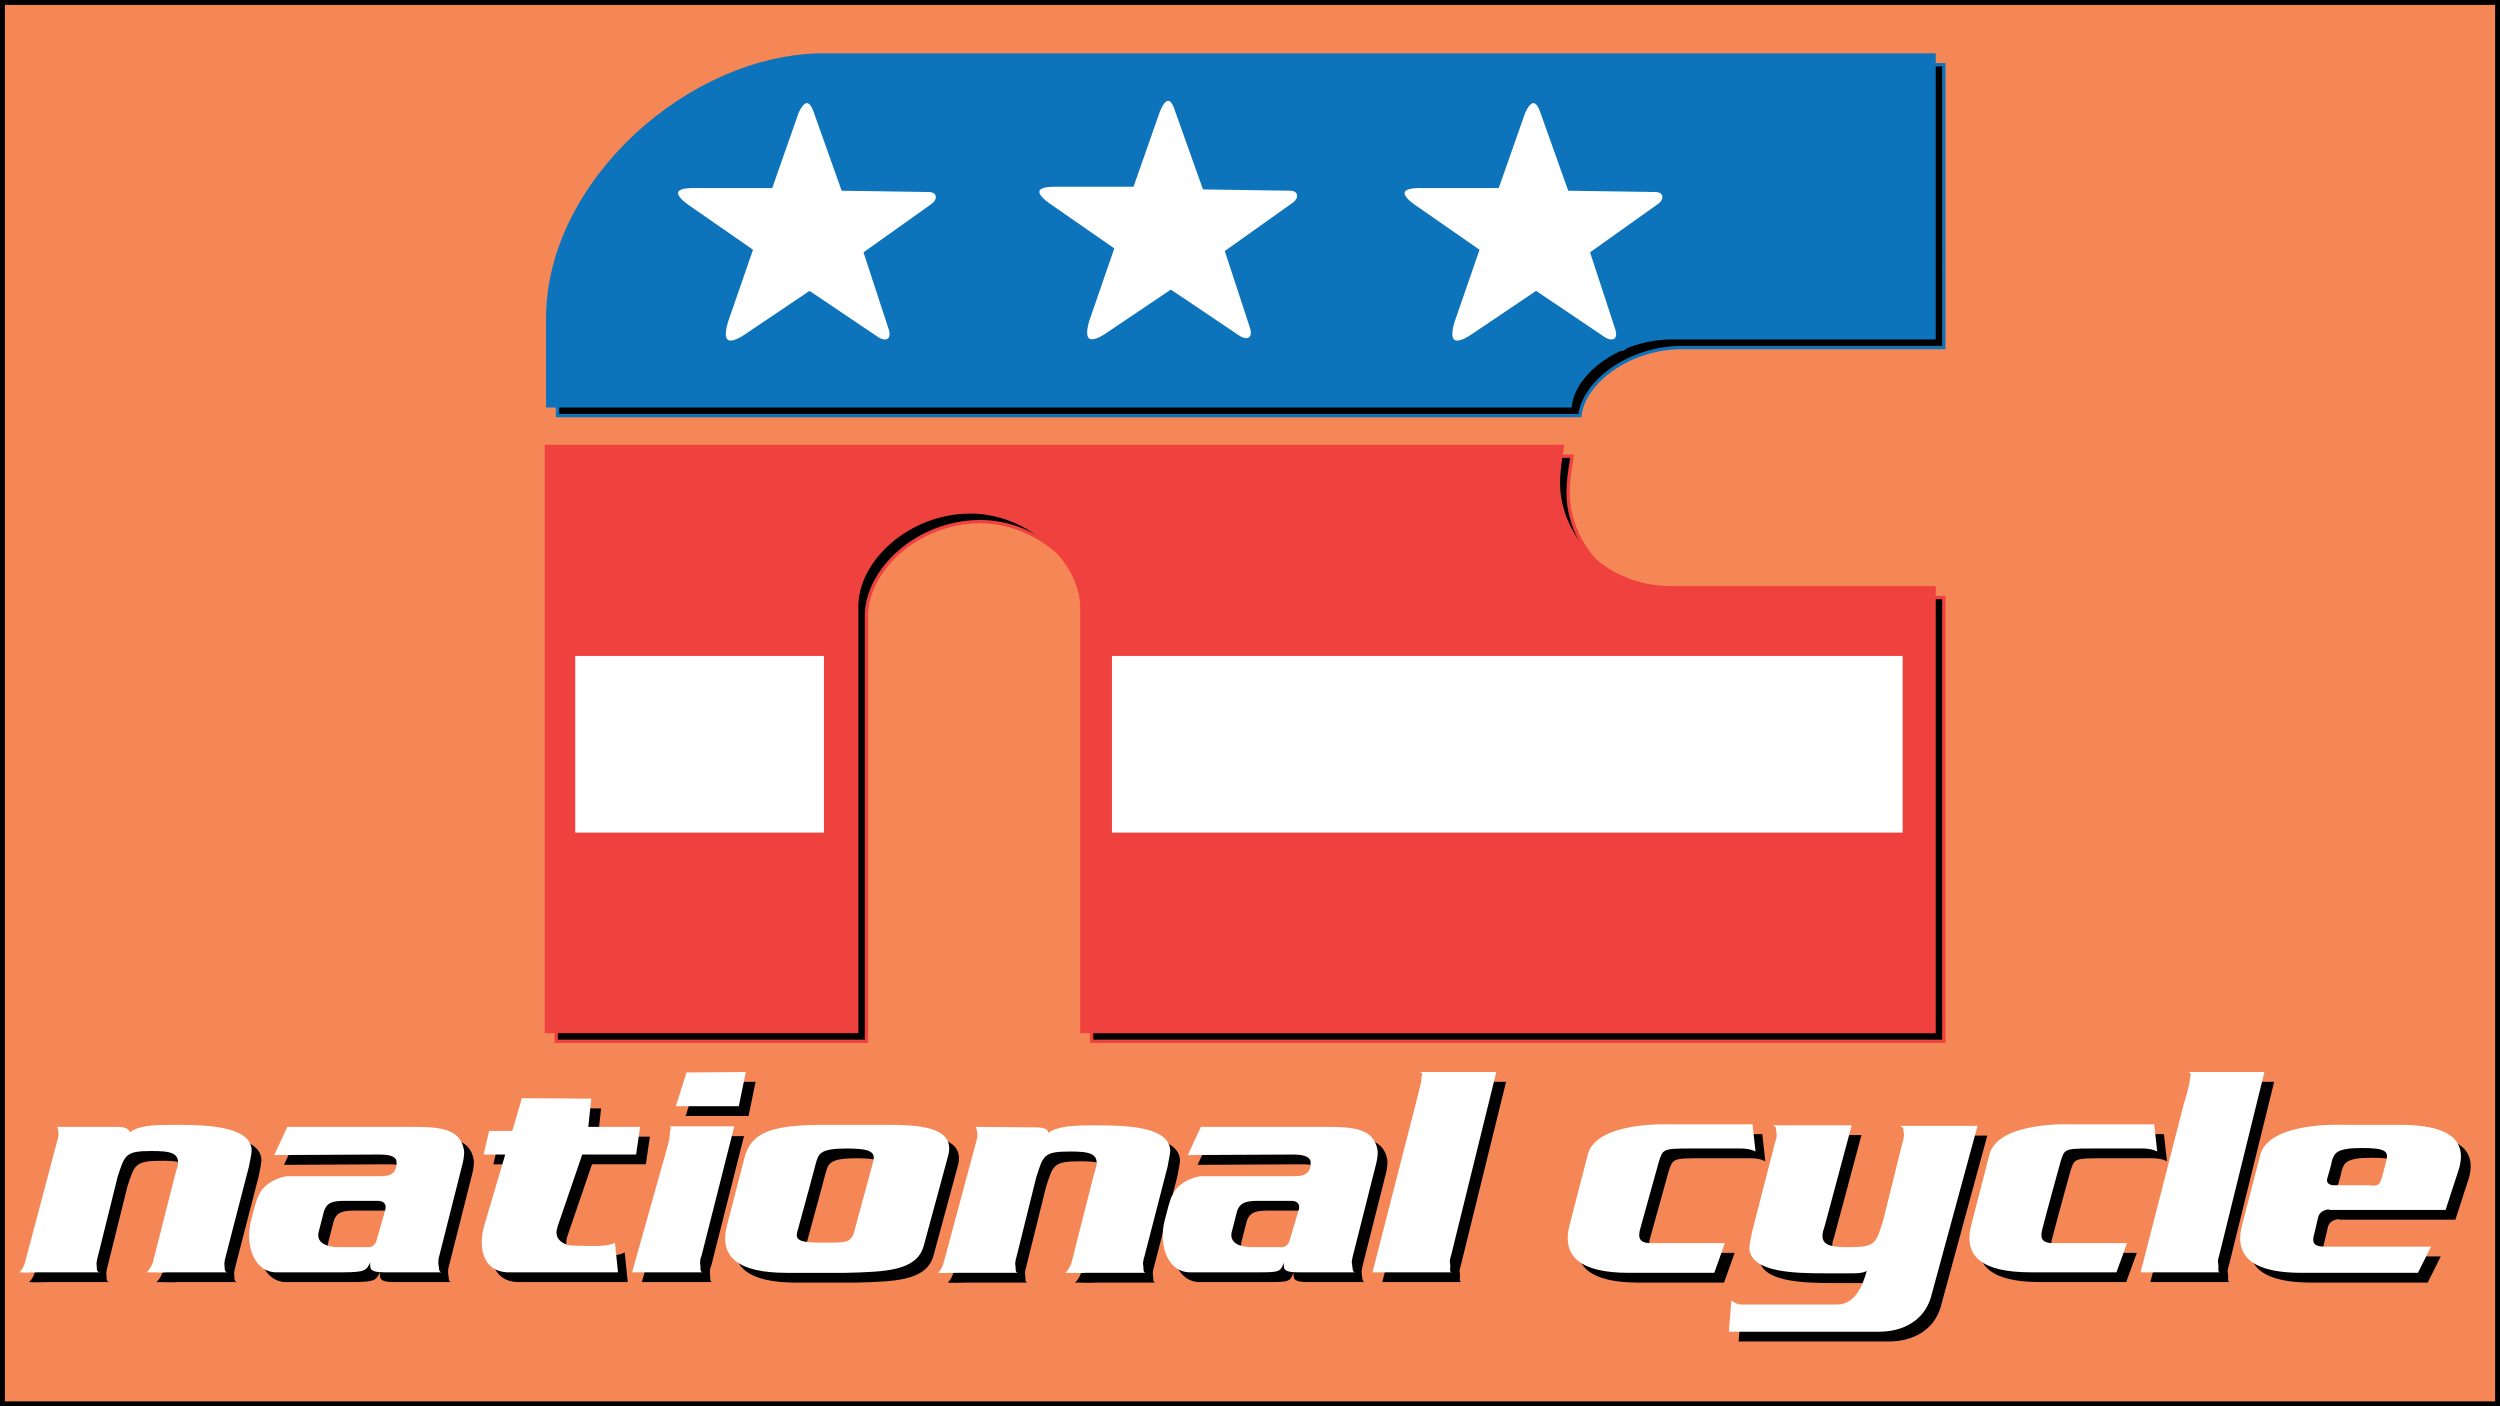
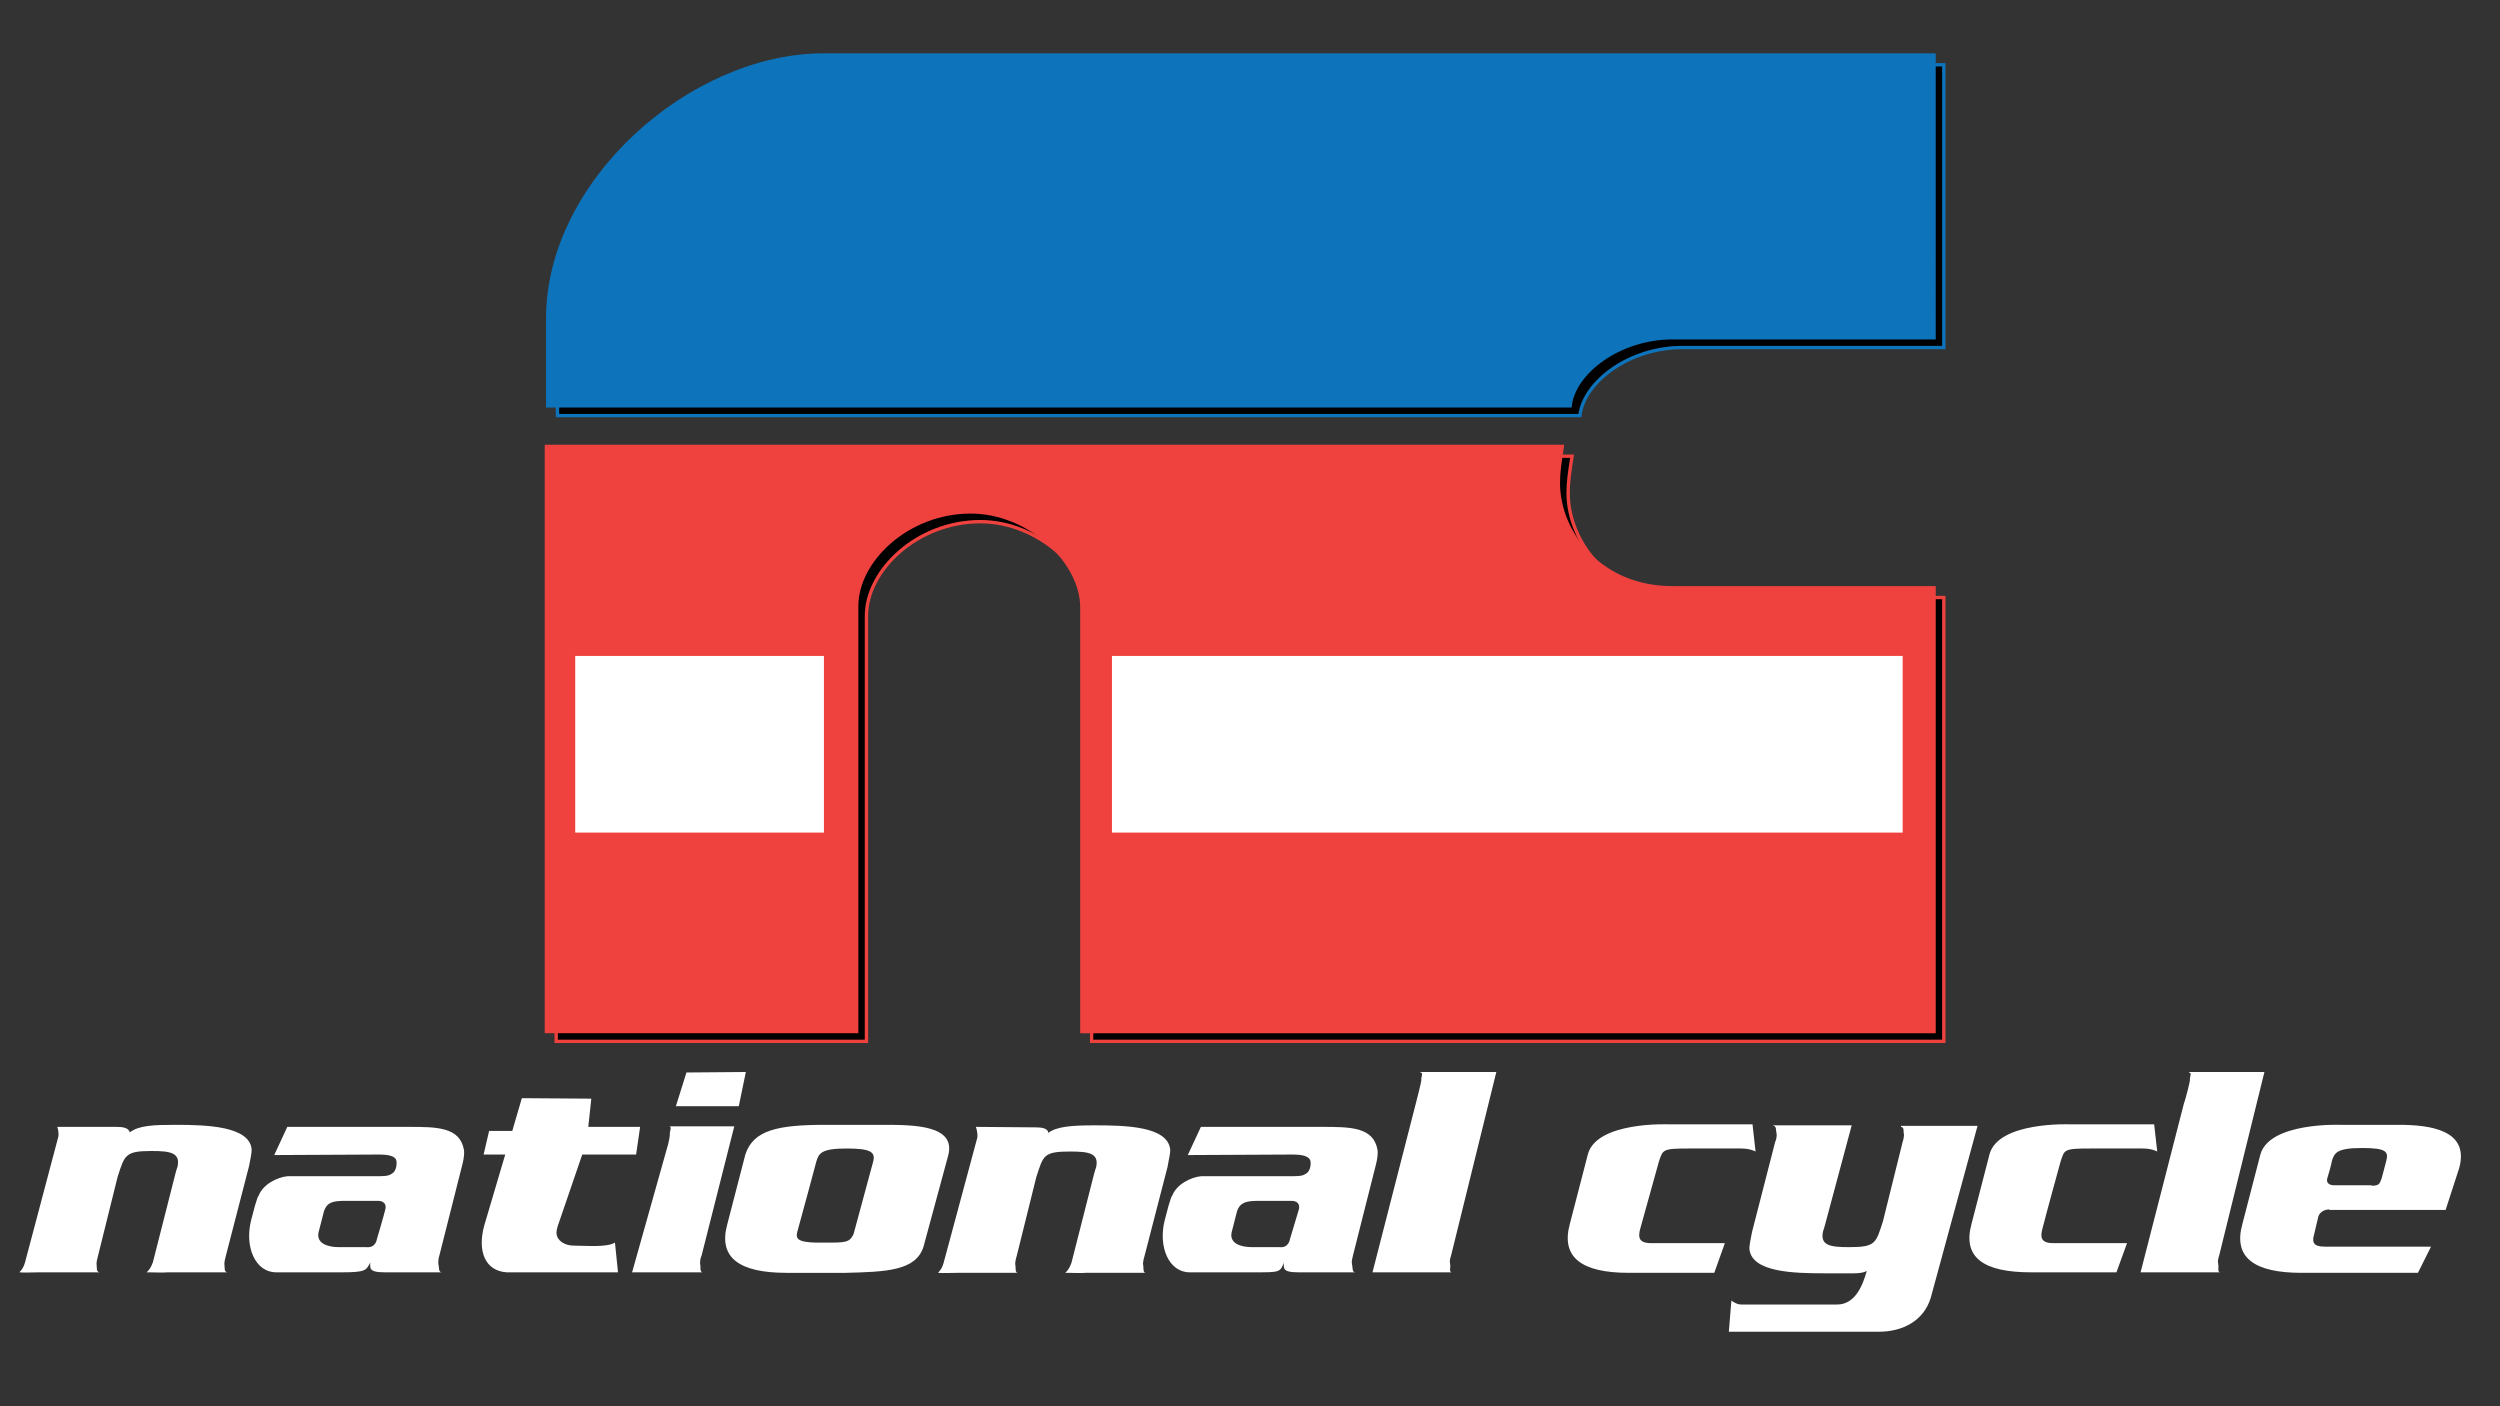
<svg xmlns="http://www.w3.org/2000/svg" version="1.1" id="Layer_1" x="0px" y="0px" width="256px" height="144px" viewBox="0 0 256 144" enable-background="new 0 0 256 144" xml:space="preserve">
  <rect x="0" y="0" width="256" height="144" fill="#333333" stroke="none" />
-   <rect fill="#F58756" stroke="#000000" stroke-miterlimit="10" width="256" height="144" />
  <g>
    <path d="M85.371,6.631c-13.671,0-28.285,13.002-28.285,26.947v8.98h104.695c0.402-3.484,5.098-6.97,10.455-6.97h26.811V6.631   H85.371z" />
    <path stroke="#0D73BB" stroke-width="0.344" d="M85.371,6.631c-13.671,0-28.285,13.002-28.285,26.947v8.98h104.695   c0.402-3.484,5.098-6.97,10.455-6.97h26.811V6.631H85.371z" />
    <path d="M160.576,50.469c0-1.076,0.133-2.011,0.403-3.756H56.953v59.918h31.771V63.067c0-4.694,5.229-9.649,11.665-9.649   c6.031,0,11.395,5.093,11.395,9.782v43.431h87.264V61.189h-26.811C164.867,61.189,160.576,55.562,160.576,50.469" />
    <path stroke="#EF423E" stroke-width="0.344" d="M160.576,50.469c0-1.076,0.133-2.011,0.403-3.756H56.953v59.918h31.771V63.067   c0-4.694,5.229-9.649,11.665-9.649c6.031,0,11.395,5.093,11.395,9.782v43.431h87.264V61.189h-26.811   C164.867,61.189,160.576,55.562,160.576,50.469z" />
    <path d="M114.865,68.165h80.967V86.26h-80.967V68.165z M59.902,86.26h25.469V68.165H59.902V86.26z" />
    <path d="M124.249,20.306l8.849,0.133c0.934,0,1.071,0.806,0.398,1.342l-6.971,4.96l2.547,7.772   c0.402,1.209-0.398,1.475-1.205,0.938l-6.971-4.689l-6.567,4.424c-1.612,1.072-2.546,0.939-1.878-1.342l2.547-7.374l-6.567-4.557   c-1.342-0.939-1.745-1.878,0.535-1.878h8.042l2.68-7.639c0.54-1.342,1.209-1.745,1.745,0L124.249,20.306z M158.831,12.529   c-0.536-1.607-1.204-1.204-1.74,0l-2.684,7.639h-8.042c-2.276,0-1.878,0.939-0.536,1.878l6.567,4.562l-2.547,7.369   c-0.668,2.281,0.271,2.414,1.879,1.342l6.566-4.424l6.971,4.694c0.807,0.536,1.613,0.266,1.209-0.938l-2.547-7.777l6.971-4.96   c0.67-0.536,0.537-1.342-0.402-1.342l-8.848-0.133L158.831,12.529z M84.437,12.529c-0.54-1.607-1.209-1.204-1.745,0l-2.679,7.639   h-8.047c-2.276,0-1.873,0.939-0.536,1.878l6.572,4.562l-2.551,7.369c-0.669,2.281,0.271,2.414,1.878,1.342l6.567-4.424l6.97,4.694   c0.807,0.536,1.612,0.266,1.21-0.938l-2.547-7.777l6.971-4.96c0.669-0.536,0.536-1.342-0.403-1.342l-8.848-0.133L84.437,12.529z" />
-     <path stroke="#0D73BB" stroke-width="0.18" d="M124.249,20.306l8.849,0.133c0.934,0,1.071,0.806,0.398,1.342l-6.971,4.96   l2.547,7.772c0.402,1.209-0.398,1.475-1.205,0.938l-6.971-4.689l-6.567,4.424c-1.612,1.072-2.546,0.939-1.878-1.342l2.547-7.374   l-6.567-4.557c-1.342-0.939-1.745-1.878,0.535-1.878h8.042l2.68-7.639c0.54-1.342,1.209-1.745,1.745,0L124.249,20.306z    M158.831,12.529c-0.536-1.607-1.204-1.204-1.74,0l-2.684,7.639h-8.042c-2.276,0-1.878,0.939-0.536,1.878l6.567,4.562l-2.547,7.369   c-0.668,2.281,0.271,2.414,1.879,1.342l6.566-4.424l6.971,4.694c0.807,0.536,1.613,0.266,1.209-0.938l-2.547-7.777l6.971-4.96   c0.67-0.536,0.537-1.342-0.402-1.342l-8.848-0.133L158.831,12.529z M84.437,12.529c-0.54-1.607-1.209-1.204-1.745,0l-2.679,7.639   h-8.047c-2.276,0-1.873,0.939-0.536,1.878l6.572,4.562l-2.551,7.369c-0.669,2.281,0.271,2.414,1.878,1.342l6.567-4.424l6.97,4.694   c0.807,0.536,1.612,0.266,1.21-0.938l-2.547-7.777l6.971-4.96c0.669-0.536,0.536-1.342-0.403-1.342l-8.848-0.133L84.437,12.529z" />
  </g>
-   <path fill="#010101" d="M6.865,116.392h6.029c0.567,0,1.289,0.051,1.393,0.566c0.928-0.723,2.474-0.775,4.742-0.775  c3.194,0,7.42,0.155,7.73,2.424c0.051,0.465-0.155,1.186-0.257,1.805l-2.372,9.176c-0.102,0.357-0.155,0.668-0.155,0.773  c0.053,0.459-0.051,0.875,0.31,0.926h0.051h-6.235c-0.31,0.052-1.289,0-1.805,0c-0.618,0-0.051,0.153,0.361-1.031l2.319-9.123  c0.053-0.258,0.155-0.515,0.206-0.67c0.31-1.443-0.773-1.599-2.68-1.599c-2.68,0-2.731,0.414-3.453,2.629l-2.009,8.095  c-0.104,0.357-0.155,0.668-0.155,0.773c0.051,0.459-0.051,0.875,0.31,0.926l0,0H5.009c-0.722,0-1.65,0.052-1.958,0  c-0.206,0,0.257-0.102,0.516-1.031l3.4-12.834C7.071,116.958,6.865,116.392,6.865,116.392 M100.93,116.392  c0,0,0.208,0.566,0.153,1.08l-3.453,12.834c-0.257,0.93-0.722,1.032-0.514,1.032c0.308,0.051,1.236,0,1.958,0h6.184l0,0  c-0.361,0-0.204-0.467-0.306-0.927c0-0.105,0.051-0.467,0.153-0.772l2.009-8.093c0.722-2.218,0.722-2.63,3.453-2.63  c1.907,0,2.99,0.155,2.68,1.597c-0.051,0.156-0.157,0.465-0.208,0.672l-2.319,9.121c-0.408,1.186-0.977,1.032-0.357,1.032  c0.514,0,1.495,0.051,1.801,0h6.235h-0.051c-0.357,0-0.204-0.467-0.307-0.927c0-0.105,0.051-0.467,0.153-0.772l2.37-9.177  c0.103-0.67,0.31-1.391,0.259-1.805c-0.31-2.319-4.536-2.422-7.734-2.422c-2.268,0-3.865,0.103-4.74,0.773  c-0.051-0.516-0.773-0.566-1.342-0.566L100.93,116.392 M190.766,131.389c1.135,0,1.394-0.255,1.394-0.255  c-0.416,1.494-1.188,3.449-3.041,3.449h-9.846c-0.467,0-0.978-0.408-0.978-0.408l-0.262,3.194h15.362  c2.476,0,4.587-1.135,5.309-3.457l4.795-17.625h-7.836v0.104c0.361,0.051,0.208,0.412,0.31,0.823c0,0.103-0.051,0.464-0.156,0.773  l-2.009,8.091c-0.723,2.218-0.723,2.63-3.454,2.63c-1.906,0-2.989-0.157-2.68-1.598c0.051-0.155,0.153-0.465,0.204-0.671  l2.735-10.205h-8.044l0.051,0.052c0.313,0.051,0.208,0.465,0.313,0.877c0,0.103,0,0.463-0.157,0.772l-2.37,9.226  c-0.105,0.616-0.31,1.39-0.259,1.806c0.311,2.318,4.536,2.421,7.73,2.421H190.766 M170.871,119.946  c0.412-1.236,0.361-1.34,3.093-1.34h5.309c0.978,0,1.495,0.31,1.495,0.31l-0.31-2.784h-8.609c0,0-7.314-0.308-8.245,3.041  l-1.855,7.165c-0.926,3.402,1.185,5,6.031,5h8.762l1.083-3.041h-7.577c-1.342,0-1.29-0.723-1.083-1.495  C169.376,125.359,170.871,119.946,170.871,119.946 M212.003,119.946c0.408-1.236,0.306-1.34,3.092-1.34h5.31  c0.977,0,1.495,0.31,1.495,0.31l-0.314-2.784h-8.605c0,0-7.318-0.308-8.248,3.041l-1.853,7.165  c-0.926,3.402,1.186,4.948,6.083,4.948h8.759l1.086-2.989h-7.577c-1.342,0-1.291-0.723-1.083-1.495  C210.508,125.359,212.003,119.946,212.003,119.946 M124.019,121.441c-1.134,0.104-2.578,0.877-2.986,2.011  c0,0-0.105-0.154-0.773,2.525c-0.671,2.68,0.409,5.309,2.575,5.309h6.753c2.421,0,2.523,0,2.888-1.031c-0.055,0.208,0,0.36,0,0.514  c0.051,0.416,0.616,0.518,1.495,0.518h5.819l0,0c-0.357,0-0.255-0.467-0.357-0.926c-0.051-0.208,0.052-0.467,0.103-0.773l2.37-9.382  c0.153-0.567,0.204-1.237,0.153-1.444c-0.408-2.369-2.782-2.369-5.718-2.369h-12.372l-1.339,2.886l10.67-0.054  c0.926,0,1.801,0.104,1.903,0.723c0,0.051,0.105,0.979-0.565,1.289c-0.31,0.206-0.824,0.206-1.443,0.206H124.019z M133.091,127.885  c0,0-0.105,0.93-1.083,0.824h-2.782c-1.338,0-2.319-0.464-2.111-1.495l0.565-2.216c0.31-0.825,0.824-1.032,2.213-1.032h3.355  c0.564,0,0.875,0.311,0.772,0.826C133.813,125.461,133.091,127.885,133.091,127.885 M30.47,121.441  c-1.132,0.104-2.576,0.877-2.988,2.011c0,0-0.104-0.154-0.773,2.525c-0.671,2.68,0.412,5.309,2.576,5.309h6.753  c2.421,0,2.474-0.207,2.886-1.031c-0.053,0.208,0,0.36,0,0.514c0.051,0.416,0.618,0.518,1.495,0.518h5.823l0,0  c-0.361,0-0.257-0.467-0.361-0.926c0-0.208,0-0.467,0.104-0.773l2.37-9.382c0.155-0.567,0.206-1.237,0.155-1.444  c-0.412-2.369-2.784-2.369-5.721-2.369h-12.37l-1.34,2.886l10.669-0.054c0.928,0,1.805,0.104,1.856,0.723  c0,0.051,0.102,0.979-0.567,1.289c-0.31,0.206-0.824,0.206-1.444,0.206H30.47z M39.594,127.885c0,0-0.103,0.93-1.082,0.824h-2.784  c-1.34,0-2.319-0.464-2.113-1.495l0.567-2.216c0.31-0.825,0.773-1.032,2.164-1.032h3.351c0.567,0,0.875,0.311,0.773,0.826  C40.315,125.461,39.594,127.885,39.594,127.885 M63.973,128.245c-0.877,0.515-2.937,0.307-4.226,0.307  c-0.979,0-1.701-0.565-1.752-1.182c-0.053-0.259,0.051-0.518,0.102-0.774l2.525-7.372h5.515l0.412-2.832h-5.308l0.308-2.889  l-7.112-0.051l-0.979,3.352h-2.372l-0.565,2.42h2.215l-2.164,7.32c-0.671,2.525,0.051,4.59,2.319,4.742h11.391L63.973,128.245   M69.54,116.338c0.31,0.054,0,0.517,0.051,0.877c0,0.103-0.051,0.464-0.153,0.876l-3.712,13.195h7.216h-0.051  c-0.259-0.152-0.104-0.467-0.206-0.926c0-0.105,0-0.467,0.153-0.773l3.351-13.249H69.54z M71.292,110.823l-1.081,3.453h6.441  l0.722-3.504L71.292,110.823z M146.44,110.772v0.051c0.361,0,0.051,0.465,0.103,0.826c0,0.102-0.464,2.009-0.569,2.369  l-4.431,17.268h8.143l0,0c-0.357,0-0.102-0.467-0.204-0.926c-0.051-0.208,0-0.467,0.103-0.773l4.638-18.814H146.44z   M225.145,110.772v0.051c0.36,0,0.051,0.465,0.102,0.826c0,0.102-0.463,2.009-0.619,2.369l-4.431,17.268h8.143l0,0  c-0.307,0-0.103-0.518-0.204-0.926c-0.052-0.208,0-0.467,0.102-0.773l4.639-18.814H225.145z M239.525,124.843  c-0.518,0-1.031,0.309-1.138,0.773l-0.51,2.162c0,0.314-0.106,0.879,1.181,0.879h10.878l-1.339,2.681h-11.909  c-4.842,0-7.008-1.546-6.082-4.948l1.856-7.166c0.93-3.349,8.248-3.041,8.248-3.041h5.925c3.194,0,7.271,0.517,6.185,4.435  l-1.389,4.277h-11.906 M243.854,122.421c0.773,0,0.824-0.207,1.032-0.773l0.463-1.752c0.259-0.979,0-1.34-2.476-1.34  c-2.625,0-2.833,0.516-3.092,1.34c0,0-0.052,0.412-0.464,1.752c-0.156,0.516,0.26,0.722,0.672,0.722h3.864 M77.323,119.224  c0.824-2.524,3.349-3.041,8.247-3.041h5.927c3.196,0,7.422,0.053,6.598,3.146l-2.527,9.329c-0.773,2.477-3.814,2.578-7.987,2.681  h-6.031c-4.844,0-7.01-1.546-6.082-4.948L77.323,119.224 M90.414,119.946c0.259-0.979-0.257-1.34-2.731-1.34  c-2.629,0-2.835,0.516-3.092,1.34c0,0-1.444,5.413-1.856,6.855c-0.308,1.031-0.412,1.495,2.784,1.443c2.062,0,2.474,0,2.886-0.875  L90.414,119.946" />
  <g>
    <path fill="#0D73BB" d="M84.371,5.631c-13.671,0-28.285,13.002-28.285,26.947v8.98h104.695c0.402-3.484,5.098-6.97,10.455-6.97   h26.811V5.631H84.371z" />
    <path fill="none" stroke="#0D73BB" stroke-width="0.344" d="M84.371,5.631c-13.671,0-28.285,13.002-28.285,26.947v8.98h104.695   c0.402-3.484,5.098-6.97,10.455-6.97h26.811V5.631H84.371z" />
    <path fill="#EF423E" d="M159.576,49.469c0-1.076,0.133-2.011,0.403-3.756H55.953v59.918h31.771V62.067   c0-4.694,5.229-9.649,11.665-9.649c6.031,0,11.395,5.093,11.395,9.782v43.431h87.264V60.189h-26.811   C163.867,60.189,159.576,54.562,159.576,49.469" />
    <path fill="none" stroke="#EF423E" stroke-width="0.344" d="M159.576,49.469c0-1.076,0.133-2.011,0.403-3.756H55.953v59.918h31.771   V62.067c0-4.694,5.229-9.649,11.665-9.649c6.031,0,11.395,5.093,11.395,9.782v43.431h87.264V60.189h-26.811   C163.867,60.189,159.576,54.562,159.576,49.469z" />
    <path fill="#FFFFFF" d="M113.865,67.165h80.967V85.26h-80.967V67.165z M58.902,85.26h25.469V67.165H58.902V85.26z" />
-     <path fill="#FFFFFF" d="M123.249,19.306l8.849,0.133c0.934,0,1.071,0.806,0.398,1.342l-6.971,4.96l2.547,7.772   c0.402,1.209-0.398,1.475-1.205,0.938l-6.971-4.689l-6.567,4.424c-1.612,1.072-2.546,0.939-1.878-1.342l2.547-7.374l-6.567-4.557   c-1.342-0.939-1.745-1.878,0.535-1.878h8.042l2.68-7.639c0.54-1.342,1.209-1.745,1.745,0L123.249,19.306z M157.831,11.529   c-0.536-1.607-1.204-1.204-1.74,0l-2.684,7.639h-8.042c-2.276,0-1.878,0.939-0.536,1.878l6.567,4.562l-2.547,7.369   c-0.668,2.281,0.271,2.414,1.879,1.342l6.566-4.424l6.971,4.694c0.807,0.536,1.613,0.266,1.209-0.938l-2.547-7.777l6.971-4.96   c0.67-0.536,0.537-1.342-0.402-1.342l-8.848-0.133L157.831,11.529z M83.437,11.529c-0.54-1.607-1.209-1.204-1.745,0l-2.679,7.639   h-8.047c-2.276,0-1.873,0.939-0.536,1.878l6.572,4.562l-2.551,7.369c-0.669,2.281,0.271,2.414,1.878,1.342l6.567-4.424l6.97,4.694   c0.807,0.536,1.612,0.266,1.21-0.938l-2.547-7.777l6.971-4.96c0.669-0.536,0.536-1.342-0.403-1.342l-8.848-0.133L83.437,11.529z" />
    <path fill="none" stroke="#0D73BB" stroke-width="0.18" d="M123.249,19.306l8.849,0.133c0.934,0,1.071,0.806,0.398,1.342   l-6.971,4.96l2.547,7.772c0.402,1.209-0.398,1.475-1.205,0.938l-6.971-4.689l-6.567,4.424c-1.612,1.072-2.546,0.939-1.878-1.342   l2.547-7.374l-6.567-4.557c-1.342-0.939-1.745-1.878,0.535-1.878h8.042l2.68-7.639c0.54-1.342,1.209-1.745,1.745,0L123.249,19.306z    M157.831,11.529c-0.536-1.607-1.204-1.204-1.74,0l-2.684,7.639h-8.042c-2.276,0-1.878,0.939-0.536,1.878l6.567,4.562l-2.547,7.369   c-0.668,2.281,0.271,2.414,1.879,1.342l6.566-4.424l6.971,4.694c0.807,0.536,1.613,0.266,1.209-0.938l-2.547-7.777l6.971-4.96   c0.67-0.536,0.537-1.342-0.402-1.342l-8.848-0.133L157.831,11.529z M83.437,11.529c-0.54-1.607-1.209-1.204-1.745,0l-2.679,7.639   h-8.047c-2.276,0-1.873,0.939-0.536,1.878l6.572,4.562l-2.551,7.369c-0.669,2.281,0.271,2.414,1.878,1.342l6.567-4.424l6.97,4.694   c0.807,0.536,1.612,0.266,1.21-0.938l-2.547-7.777l6.971-4.96c0.669-0.536,0.536-1.342-0.403-1.342l-8.848-0.133L83.437,11.529z" />
  </g>
  <path fill="#FFFFFF" d="M5.865,115.392h6.029c0.567,0,1.289,0.051,1.393,0.566c0.928-0.723,2.474-0.775,4.742-0.775  c3.194,0,7.42,0.155,7.73,2.424c0.051,0.465-0.155,1.186-0.257,1.805l-2.372,9.176c-0.102,0.357-0.155,0.668-0.155,0.773  c0.053,0.459-0.051,0.875,0.31,0.926h0.051h-6.235c-0.31,0.052-1.289,0-1.805,0c-0.618,0-0.051,0.153,0.361-1.031l2.319-9.123  c0.053-0.258,0.155-0.515,0.206-0.67c0.31-1.443-0.773-1.599-2.68-1.599c-2.68,0-2.731,0.414-3.453,2.629l-2.009,8.095  c-0.104,0.357-0.155,0.668-0.155,0.773c0.051,0.459-0.051,0.875,0.31,0.926l0,0H4.009c-0.722,0-1.65,0.052-1.958,0  c-0.206,0,0.257-0.102,0.516-1.031l3.4-12.834C6.071,115.958,5.865,115.392,5.865,115.392 M99.93,115.392  c0,0,0.208,0.566,0.153,1.08l-3.453,12.834c-0.257,0.93-0.722,1.032-0.514,1.032c0.308,0.051,1.236,0,1.958,0h6.184l0,0  c-0.361,0-0.204-0.467-0.306-0.927c0-0.105,0.051-0.467,0.153-0.772l2.009-8.093c0.722-2.218,0.722-2.63,3.453-2.63  c1.907,0,2.99,0.155,2.68,1.597c-0.051,0.156-0.157,0.465-0.208,0.672l-2.319,9.121c-0.408,1.186-0.977,1.032-0.357,1.032  c0.514,0,1.495,0.051,1.801,0h6.235h-0.051c-0.357,0-0.204-0.467-0.307-0.927c0-0.105,0.051-0.467,0.153-0.772l2.37-9.177  c0.103-0.67,0.31-1.391,0.259-1.805c-0.31-2.319-4.536-2.422-7.734-2.422c-2.268,0-3.865,0.103-4.74,0.773  c-0.051-0.516-0.773-0.566-1.342-0.566L99.93,115.392 M189.766,130.389c1.135,0,1.394-0.255,1.394-0.255  c-0.416,1.494-1.188,3.449-3.041,3.449h-9.846c-0.467,0-0.978-0.408-0.978-0.408l-0.262,3.194h15.362  c2.476,0,4.587-1.135,5.309-3.457l4.795-17.625h-7.836v0.104c0.361,0.051,0.208,0.412,0.31,0.823c0,0.103-0.051,0.464-0.156,0.773  l-2.009,8.091c-0.723,2.218-0.723,2.63-3.454,2.63c-1.906,0-2.989-0.157-2.68-1.598c0.051-0.155,0.153-0.465,0.204-0.671  l2.735-10.205h-8.044l0.051,0.052c0.313,0.051,0.208,0.465,0.313,0.877c0,0.103,0,0.463-0.157,0.772l-2.37,9.226  c-0.105,0.616-0.31,1.39-0.259,1.806c0.311,2.318,4.536,2.421,7.73,2.421H189.766 M169.871,118.946  c0.412-1.236,0.361-1.34,3.093-1.34h5.309c0.978,0,1.495,0.31,1.495,0.31l-0.31-2.784h-8.609c0,0-7.314-0.308-8.245,3.041  l-1.855,7.165c-0.926,3.402,1.185,5,6.031,5h8.762l1.083-3.041h-7.577c-1.342,0-1.29-0.723-1.083-1.495  C168.376,124.359,169.871,118.946,169.871,118.946 M211.003,118.946c0.408-1.236,0.306-1.34,3.092-1.34h5.31  c0.977,0,1.495,0.31,1.495,0.31l-0.314-2.784h-8.605c0,0-7.318-0.308-8.248,3.041l-1.853,7.165  c-0.926,3.402,1.186,4.948,6.083,4.948h8.759l1.086-2.989h-7.577c-1.342,0-1.291-0.723-1.083-1.495  C209.508,124.359,211.003,118.946,211.003,118.946 M123.019,120.441c-1.134,0.104-2.578,0.877-2.986,2.011  c0,0-0.105-0.154-0.773,2.525c-0.671,2.68,0.409,5.309,2.575,5.309h6.753c2.421,0,2.523,0,2.888-1.031c-0.055,0.208,0,0.36,0,0.514  c0.051,0.416,0.616,0.518,1.495,0.518h5.819l0,0c-0.357,0-0.255-0.467-0.357-0.926c-0.051-0.208,0.052-0.467,0.103-0.773l2.37-9.382  c0.153-0.567,0.204-1.237,0.153-1.444c-0.408-2.369-2.782-2.369-5.718-2.369h-12.372l-1.339,2.886l10.67-0.054  c0.926,0,1.801,0.104,1.903,0.723c0,0.051,0.105,0.979-0.565,1.289c-0.31,0.206-0.824,0.206-1.443,0.206H123.019z M132.091,126.885  c0,0-0.105,0.93-1.083,0.824h-2.782c-1.338,0-2.319-0.464-2.111-1.495l0.565-2.216c0.31-0.825,0.824-1.032,2.213-1.032h3.355  c0.564,0,0.875,0.311,0.772,0.826C132.813,124.461,132.091,126.885,132.091,126.885 M29.47,120.441  c-1.132,0.104-2.576,0.877-2.988,2.011c0,0-0.104-0.154-0.773,2.525c-0.671,2.68,0.412,5.309,2.576,5.309h6.753  c2.421,0,2.474-0.207,2.886-1.031c-0.053,0.208,0,0.36,0,0.514c0.051,0.416,0.618,0.518,1.495,0.518h5.823l0,0  c-0.361,0-0.257-0.467-0.361-0.926c0-0.208,0-0.467,0.104-0.773l2.37-9.382c0.155-0.567,0.206-1.237,0.155-1.444  c-0.412-2.369-2.784-2.369-5.721-2.369h-12.37l-1.34,2.886l10.669-0.054c0.928,0,1.805,0.104,1.856,0.723  c0,0.051,0.102,0.979-0.567,1.289c-0.31,0.206-0.824,0.206-1.444,0.206H29.47z M38.594,126.885c0,0-0.103,0.93-1.082,0.824h-2.784  c-1.34,0-2.319-0.464-2.113-1.495l0.567-2.216c0.31-0.825,0.773-1.032,2.164-1.032h3.351c0.567,0,0.875,0.311,0.773,0.826  C39.315,124.461,38.594,126.885,38.594,126.885 M62.973,127.245c-0.877,0.515-2.937,0.307-4.226,0.307  c-0.979,0-1.701-0.565-1.752-1.182c-0.053-0.259,0.051-0.518,0.102-0.774l2.525-7.372h5.515l0.412-2.832h-5.308l0.308-2.889  l-7.112-0.051l-0.979,3.352h-2.372l-0.565,2.42h2.215l-2.164,7.32c-0.671,2.525,0.051,4.59,2.319,4.742h11.391L62.973,127.245   M68.54,115.338c0.31,0.054,0,0.517,0.051,0.877c0,0.103-0.051,0.464-0.153,0.876l-3.712,13.195h7.216h-0.051  c-0.259-0.152-0.104-0.467-0.206-0.926c0-0.105,0-0.467,0.153-0.773l3.351-13.249H68.54z M70.292,109.823l-1.081,3.453h6.441  l0.722-3.504L70.292,109.823z M145.44,109.772v0.051c0.361,0,0.051,0.465,0.103,0.826c0,0.102-0.464,2.009-0.569,2.369  l-4.431,17.268h8.143l0,0c-0.357,0-0.102-0.467-0.204-0.926c-0.051-0.208,0-0.467,0.103-0.773l4.638-18.814H145.44z   M224.145,109.772v0.051c0.36,0,0.051,0.465,0.102,0.826c0,0.102-0.463,2.009-0.619,2.369l-4.431,17.268h8.143l0,0  c-0.307,0-0.103-0.518-0.204-0.926c-0.052-0.208,0-0.467,0.102-0.773l4.639-18.814H224.145z M238.525,123.843  c-0.518,0-1.031,0.309-1.138,0.773l-0.51,2.162c0,0.314-0.106,0.879,1.181,0.879h10.878l-1.339,2.681h-11.909  c-4.842,0-7.008-1.546-6.082-4.948l1.856-7.166c0.93-3.349,8.248-3.041,8.248-3.041h5.925c3.194,0,7.271,0.517,6.185,4.435  l-1.389,4.277h-11.906 M242.854,121.421c0.773,0,0.824-0.207,1.032-0.773l0.463-1.752c0.259-0.979,0-1.34-2.476-1.34  c-2.625,0-2.833,0.516-3.092,1.34c0,0-0.052,0.412-0.464,1.752c-0.156,0.516,0.26,0.722,0.672,0.722h3.864 M76.323,118.224  c0.824-2.524,3.349-3.041,8.247-3.041h5.927c3.196,0,7.422,0.053,6.598,3.146l-2.527,9.329c-0.773,2.477-3.814,2.578-7.987,2.681  h-6.031c-4.844,0-7.01-1.546-6.082-4.948L76.323,118.224 M89.414,118.946c0.259-0.979-0.257-1.34-2.731-1.34  c-2.629,0-2.835,0.516-3.092,1.34c0,0-1.444,5.413-1.856,6.855c-0.308,1.031-0.412,1.495,2.784,1.443c2.062,0,2.474,0,2.886-0.875  L89.414,118.946" />
</svg>